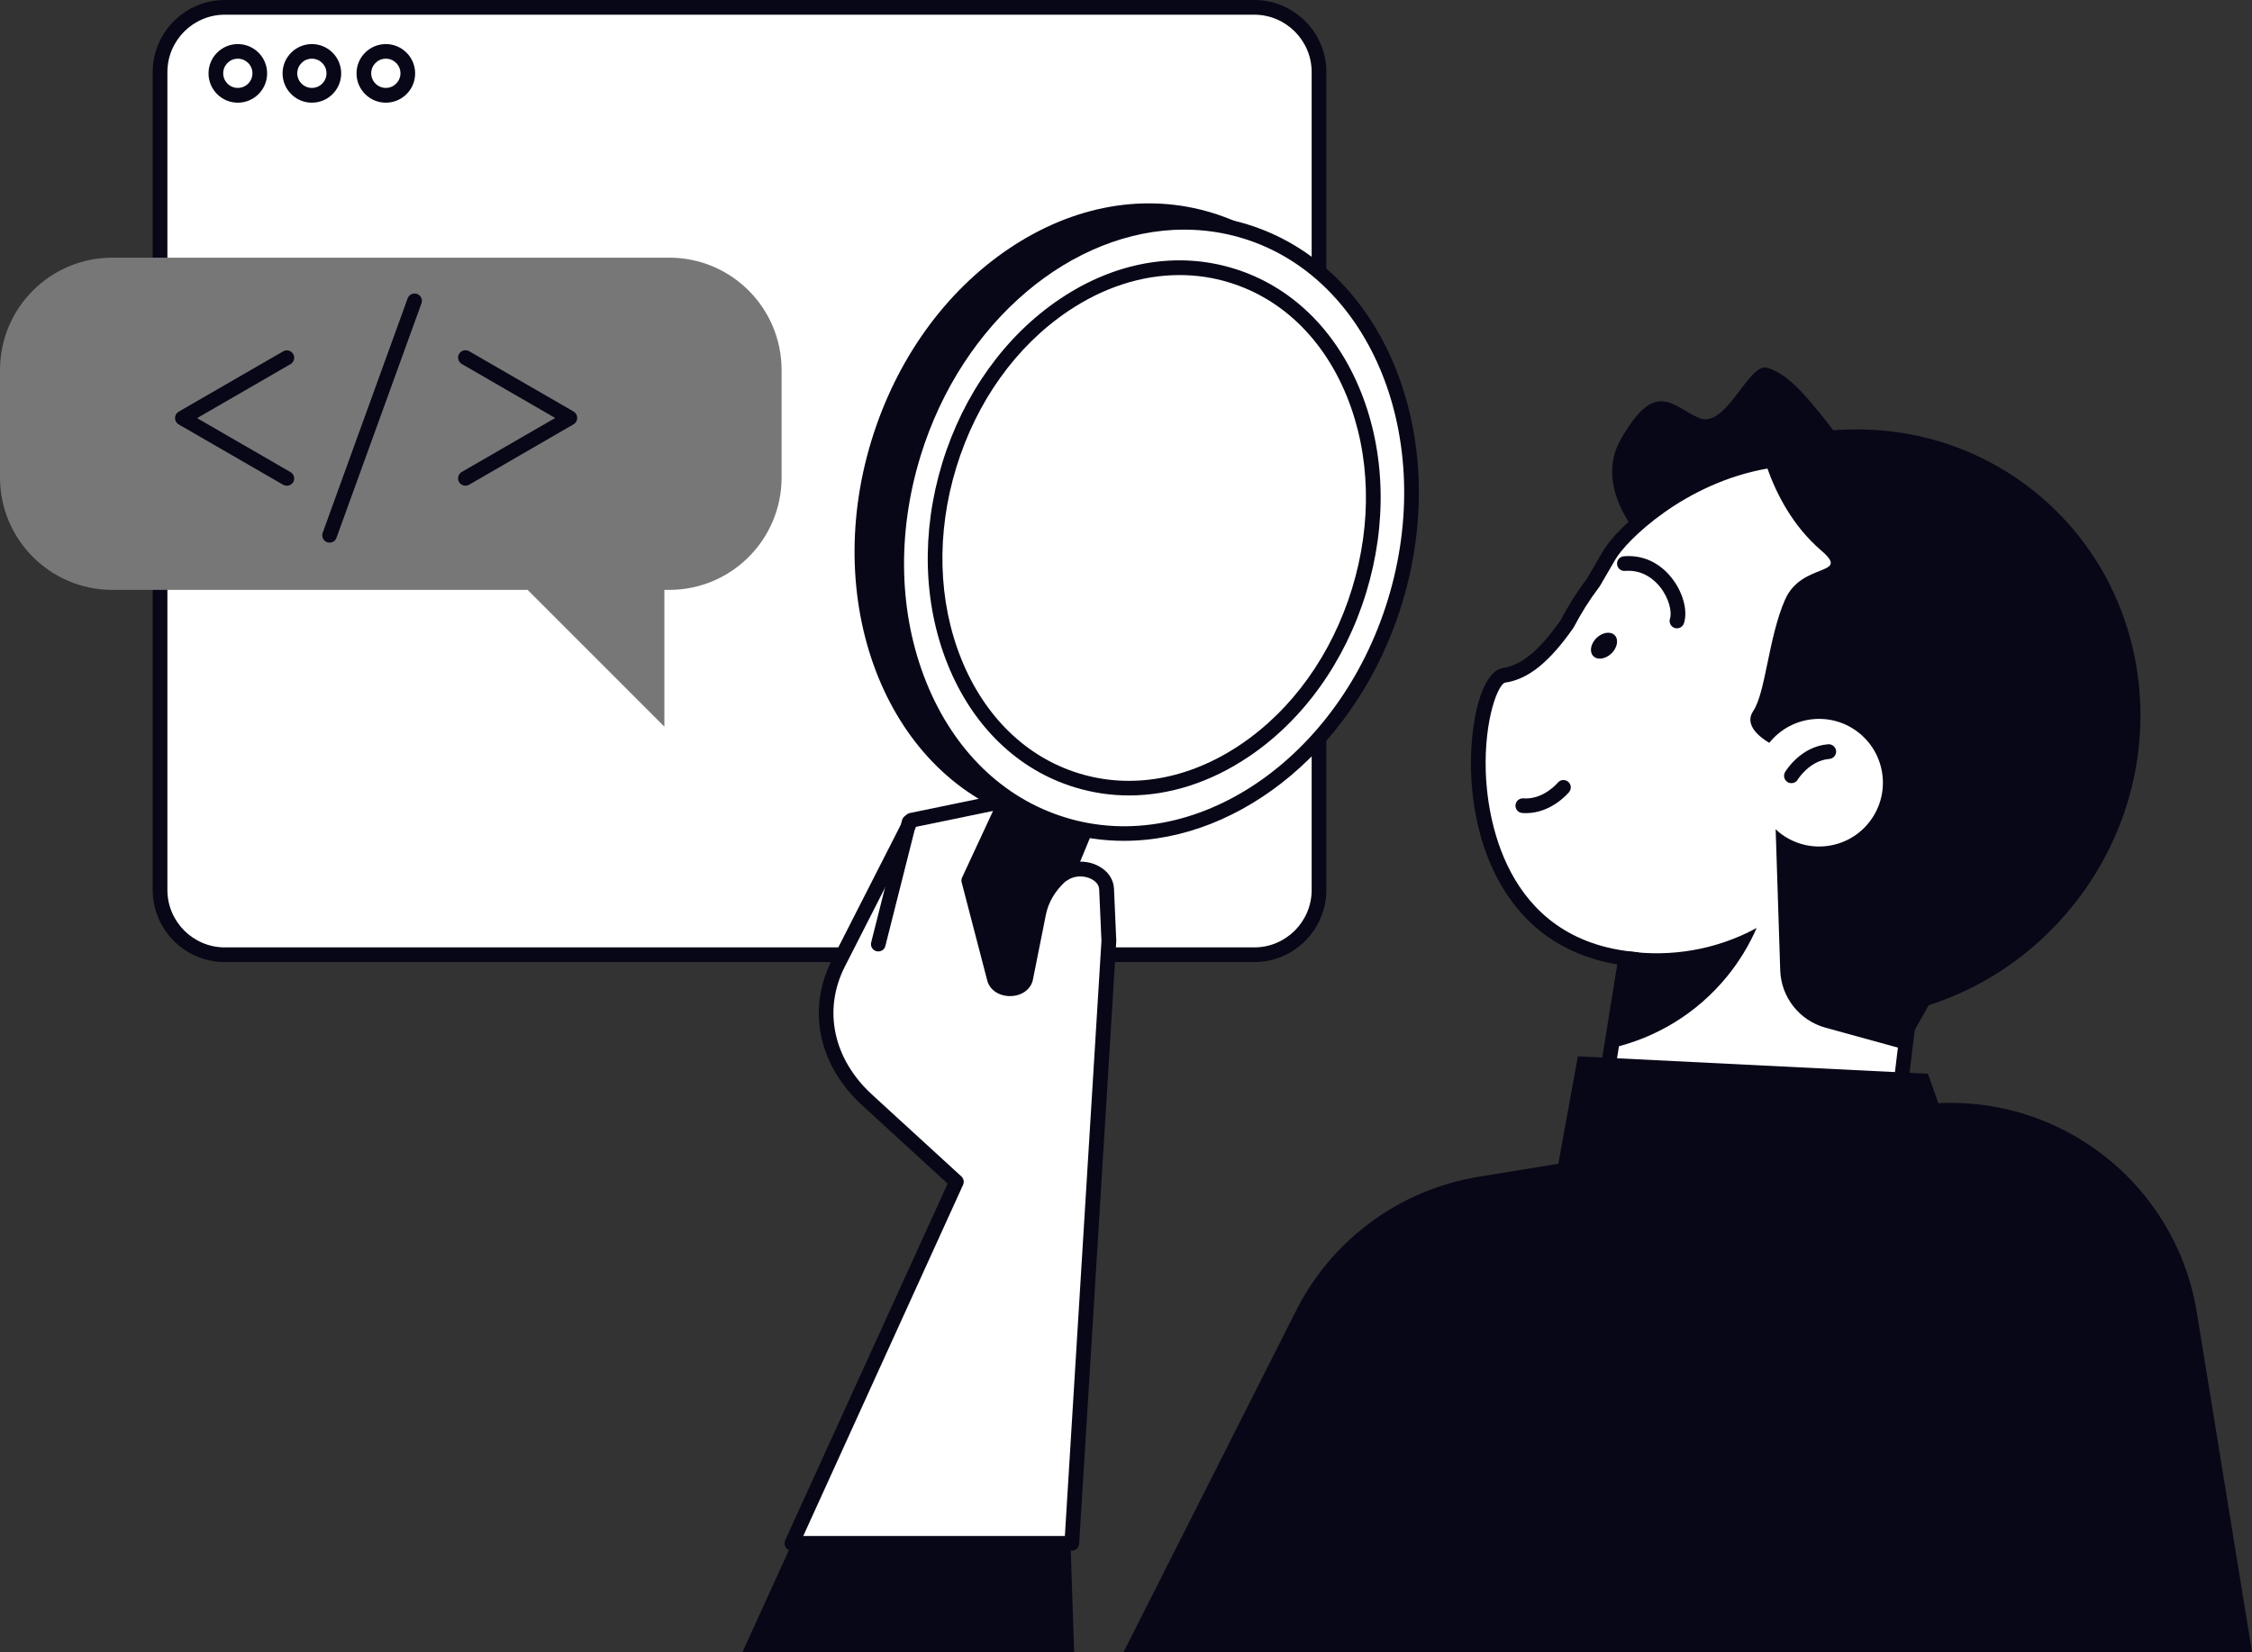
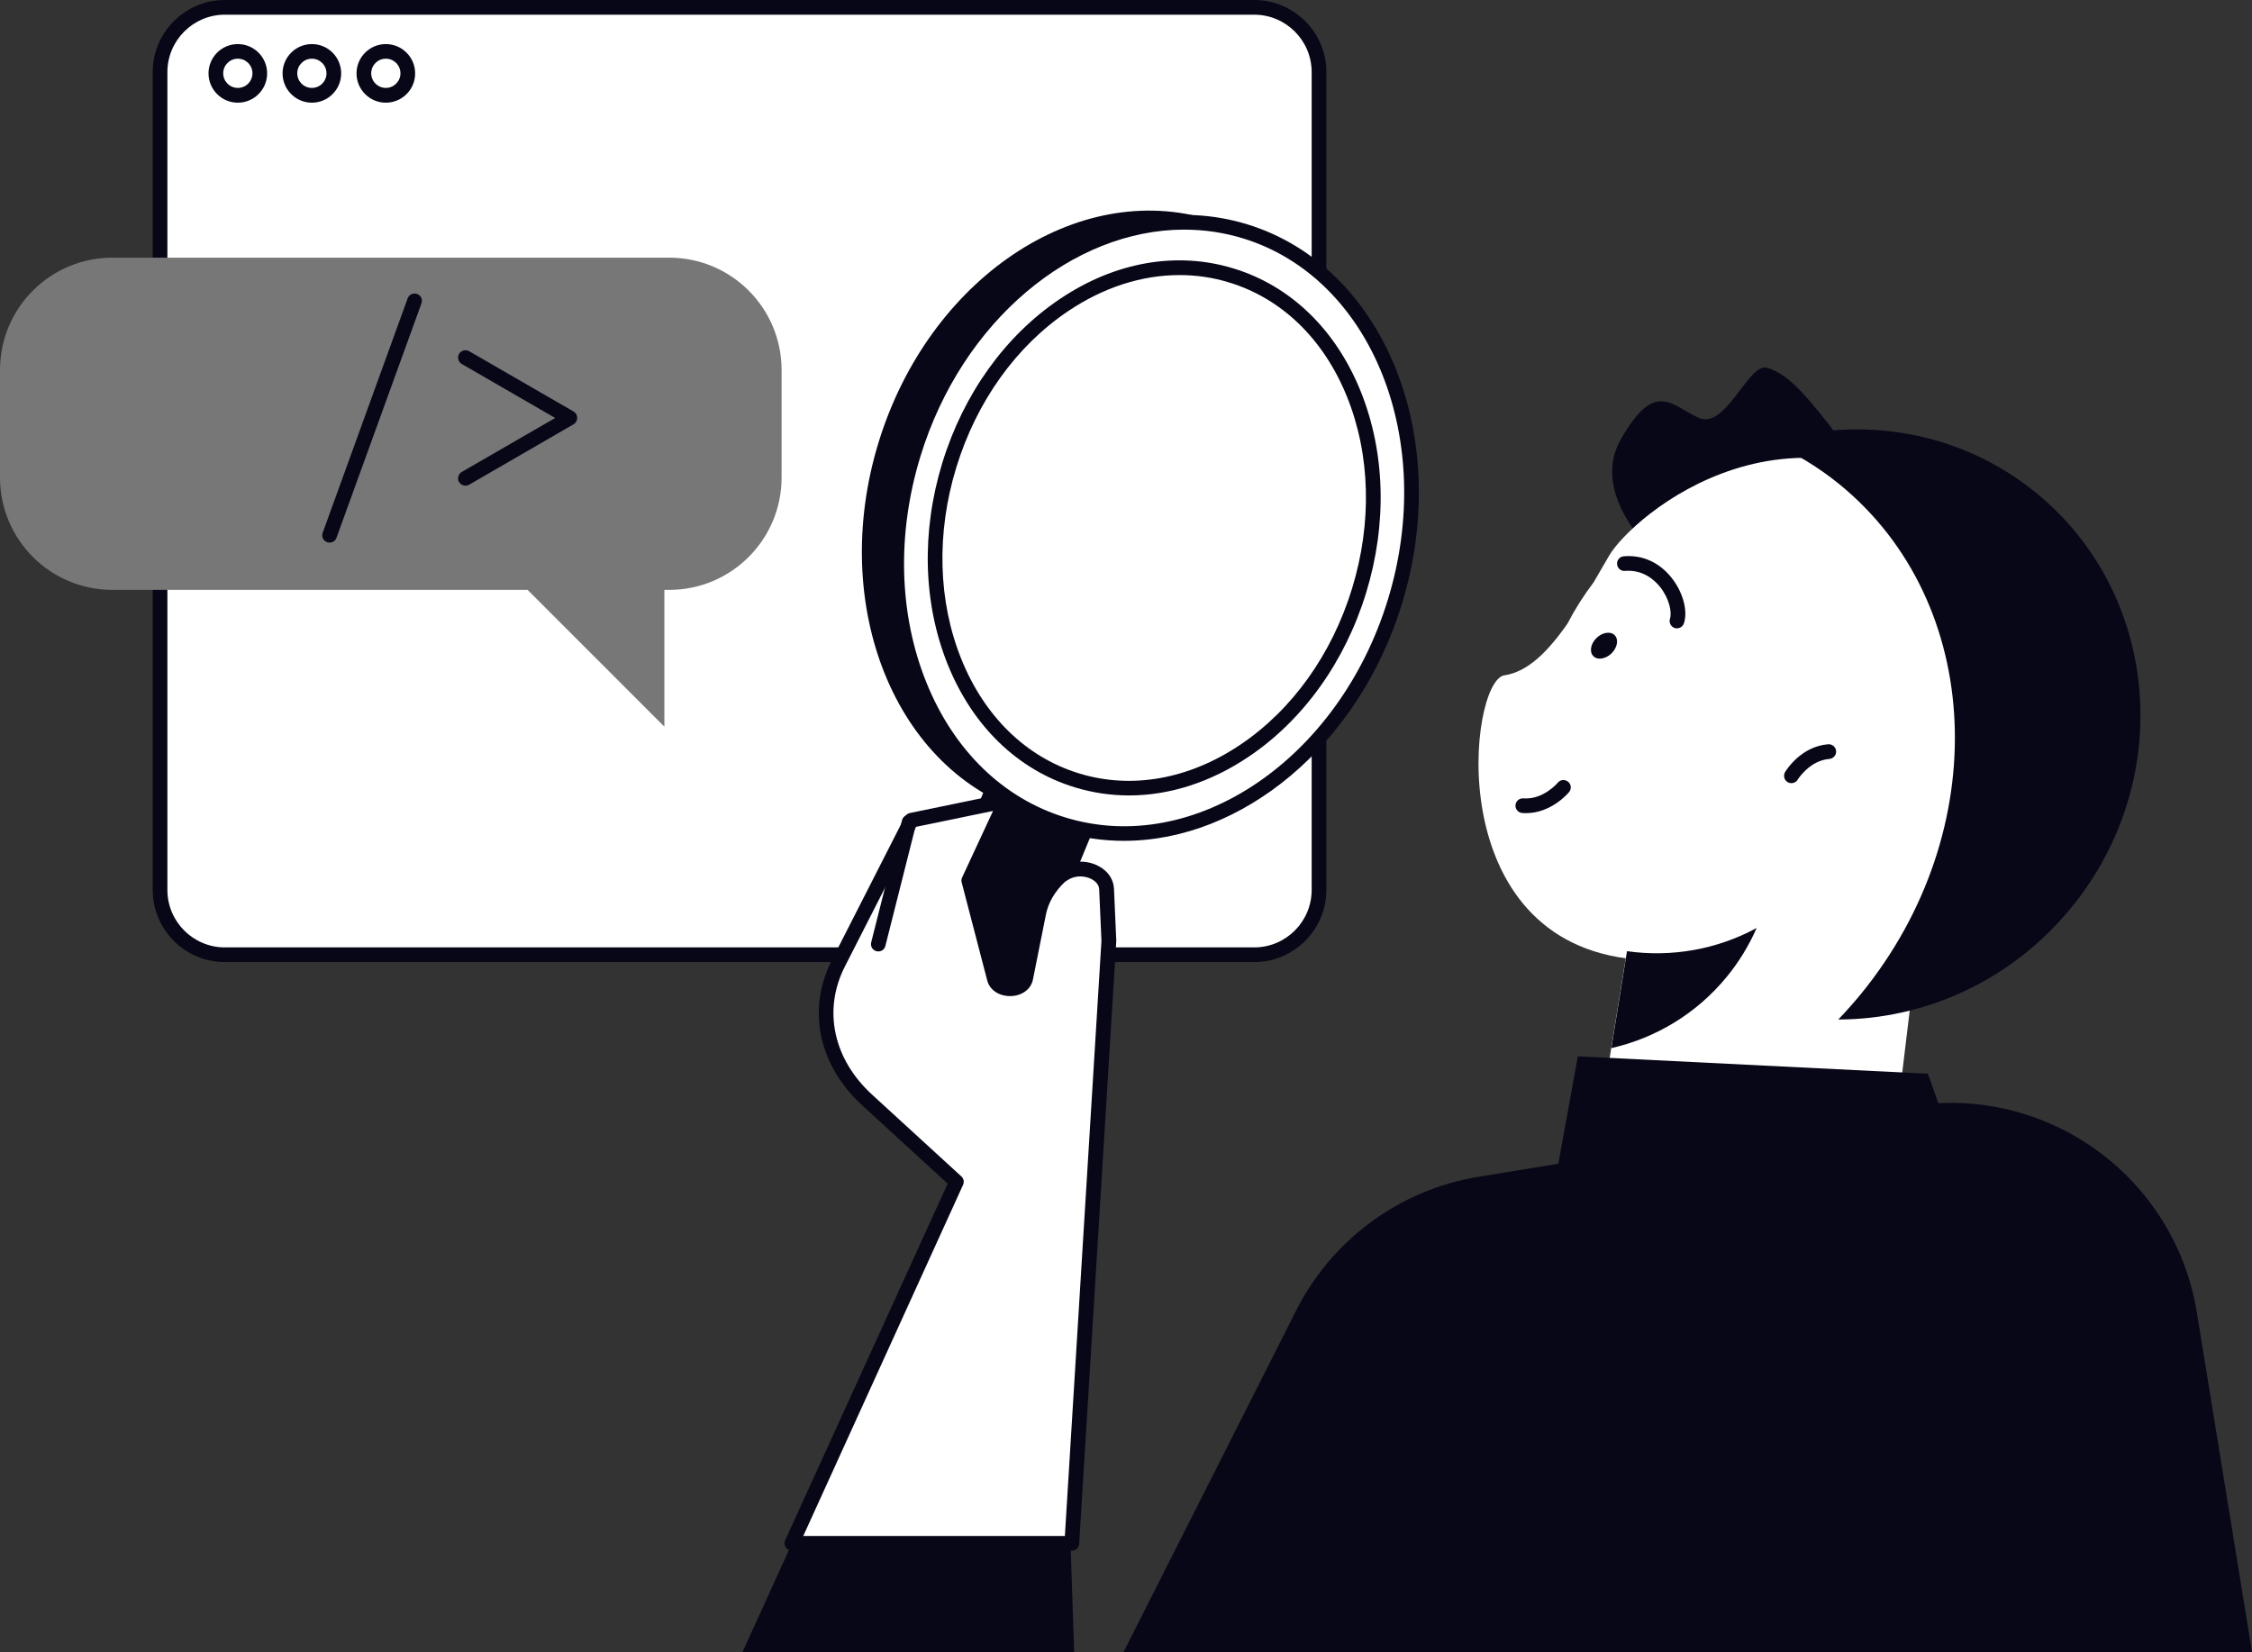
<svg xmlns="http://www.w3.org/2000/svg" id="Capa_2" data-name="Capa 2" viewBox="0 0 1145 840">
  <rect x="0" y="0" width="1145" height="840" fill="#333333" stroke="none" />
  <defs>
    <style>
      .cls-1 {
        fill: #777;
      }

      .cls-1, .cls-2, .cls-3 {
        stroke-width: 0px;
      }

      .cls-2 {
        fill: #080717;
      }

      .cls-3 {
        fill: #fff;
      }
    </style>
  </defs>
  <g id="Capa_1-2" data-name="Capa 1">
    <g id="_Layer_" data-name="&amp;lt;Layer&amp;gt;">
      <polygon class="cls-2" points="546.13 839.96 544.34 785.74 401.98 786.26 377.52 839.96 546.13 839.96" />
      <g>
        <g>
          <g>
            <path class="cls-3" d="m637.67,485.45H114.31c-18.19,0-32.94-14.75-32.94-32.94V36.67c0-18.19,14.75-32.94,32.94-32.94h523.39c18.19,0,32.94,14.75,32.94,32.94v415.84c-.04,18.19-14.79,32.94-32.98,32.94Z" />
            <path class="cls-2" d="m637.67,489.18H114.31c-20.2,0-36.67-16.43-36.67-36.67V36.67C77.64,16.47,94.07,0,114.31,0h523.39c20.2,0,36.67,16.43,36.67,36.67v415.84c-.04,20.2-16.47,36.67-36.71,36.67ZM114.31,7.47c-16.1,0-29.2,13.11-29.2,29.2v415.84c0,16.1,13.11,29.2,29.2,29.2h523.39c16.1,0,29.2-13.11,29.2-29.2V36.67c0-16.1-13.11-29.2-29.2-29.2,0,0-523.39,0-523.39,0Z" />
          </g>
          <path class="cls-2" d="m120.92,52.21c-8.22,0-14.9-6.68-14.9-14.9s6.68-14.9,14.9-14.9,14.9,6.68,14.9,14.9c0,8.22-6.68,14.9-14.9,14.9Zm0-22.37c-4.11,0-7.43,3.32-7.43,7.43s3.32,7.43,7.43,7.43,7.43-3.32,7.43-7.43-3.32-7.43-7.43-7.43Z" />
          <path class="cls-2" d="m158.57,52.21c-8.22,0-14.9-6.68-14.9-14.9s6.68-14.9,14.9-14.9,14.9,6.68,14.9,14.9-6.68,14.9-14.9,14.9Zm0-22.37c-4.11,0-7.43,3.32-7.43,7.43s3.32,7.43,7.43,7.43,7.43-3.32,7.43-7.43-3.36-7.43-7.43-7.43Z" />
          <path class="cls-2" d="m196.17,52.21c-8.22,0-14.9-6.68-14.9-14.9s6.68-14.9,14.9-14.9,14.9,6.68,14.9,14.9c.04,8.22-6.68,14.9-14.9,14.9Zm0-22.37c-4.11,0-7.43,3.32-7.43,7.43s3.36,7.43,7.43,7.43,7.43-3.32,7.43-7.43-3.32-7.43-7.43-7.43Z" />
        </g>
        <rect class="cls-2" x="430.04" y="440.16" width="148.71" height="58.9" transform="translate(-121.9 757.18) rotate(-67.62)" />
        <g>
          <ellipse class="cls-2" cx="569.11" cy="262.53" rx="157.71" ry="128.02" transform="translate(151.3 729.7) rotate(-72.96)" />
-           <path class="cls-2" d="m554.01,421.74c-10.9,0-21.73-1.61-32.27-4.82-69.46-21.29-104.75-107.85-78.65-192.96,12.59-41.08,37.46-75.77,70.02-97.62,32.79-22.03,69.46-28.46,103.26-18.11,33.8,10.34,60.57,36.22,75.36,72.86,14.71,36.37,15.87,79.02,3.29,120.1h0c-12.59,41.08-37.46,75.77-70.02,97.62-22.56,15.16-46.94,22.93-70.99,22.93Zm30.17-310.9c-22.59,0-45.56,7.32-66.85,21.66-31.15,20.91-54.93,54.15-67.03,93.62-24.87,81.19,8.18,163.57,73.68,183.66,31.59,9.67,66.03,3.59,96.91-17.14,31.15-20.91,54.93-54.15,67.03-93.62,12.1-39.47,11.02-80.33-3.06-115.13-13.97-34.51-39.03-58.86-70.66-68.53-9.78-3.02-19.87-4.52-30.03-4.52Z" />
        </g>
        <g>
          <ellipse class="cls-3" cx="586.81" cy="268.37" rx="157.71" ry="128.02" transform="translate(158.23 750.75) rotate(-72.96)" />
          <path class="cls-2" d="m571.49,427.53c-10.72,0-21.44-1.53-31.97-4.78-33.8-10.34-60.57-36.22-75.36-72.86-14.71-36.37-15.87-79.02-3.29-120.1,26.1-85.11,103.86-137.06,173.28-115.73,69.46,21.29,104.75,107.85,78.65,192.96h0c-22.15,72.23-81.45,120.51-141.31,120.51Zm30.62-310.78c-56.65,0-112.97,46.27-134.11,115.25-12.1,39.47-11.02,80.33,3.06,115.13,13.97,34.51,39.03,58.86,70.66,68.53,65.54,20.09,139.07-29.61,163.94-110.8l3.59,1.08-3.59-1.08c24.87-81.19-8.18-163.57-73.68-183.66-9.86-3.02-19.87-4.44-29.88-4.44Z" />
        </g>
        <g>
          <ellipse class="cls-3" cx="586.82" cy="268.38" rx="134.22" ry="108.97" transform="translate(158.23 750.76) rotate(-72.96)" />
          <path class="cls-2" d="m574.03,404.45c-9.34,0-18.6-1.38-27.64-4.15-28.91-8.85-51.83-31-64.49-62.33-12.55-31.07-13.56-67.48-2.8-102.59,10.76-35.1,32-64.72,59.83-83.39,28.05-18.86,59.45-24.35,88.36-15.46,28.91,8.85,51.83,31,64.49,62.33,12.55,31.07,13.56,67.48,2.8,102.59h0c-10.76,35.1-32,64.72-59.83,83.39-19.31,12.96-40.18,19.61-60.72,19.61Zm25.66-264.59c-19.12,0-38.58,6.2-56.61,18.34-26.4,17.74-46.57,45.93-56.84,79.4-10.27,33.46-9.34,68.12,2.58,97.62,11.8,29.2,33.05,49.82,59.75,58,26.74,8.22,55.87,3.02,82.01-14.53,26.4-17.74,46.57-45.93,56.84-79.4h0c10.27-33.46,9.34-68.12-2.58-97.62-11.8-29.2-33.05-49.82-59.75-58-8.29-2.58-16.81-3.81-25.39-3.81Z" />
        </g>
        <g>
          <g>
            <polygon class="cls-3" points="950.32 685.28 808.97 596.47 833.8 442.43 976.79 465.47 950.32 685.28" />
-             <path class="cls-2" d="m950.32,689.01c-.71,0-1.38-.19-1.98-.56l-141.35-88.81c-1.27-.78-1.94-2.28-1.72-3.77l24.83-154.05c.15-.97.71-1.87,1.49-2.43.78-.6,1.79-.82,2.76-.67l143.03,23.04c1.98.34,3.36,2.13,3.1,4.15l-26.48,219.81c-.15,1.27-.93,2.35-2.09,2.91-.49.22-1.05.37-1.61.37Zm-137.28-94.41l134.29,84.36,25.36-210.4-135.79-21.88-23.86,147.92Z" />
          </g>
          <path class="cls-2" d="m956.48,264.89s-78.69,43.95-95.12,33.61c-16.47-10.34-54.64-44.74-37.23-75.21,17.4-30.47,25.58-17.22,39.47-10.87,13.86,6.35,25.39-28.12,34.77-25.43,9.41,2.69,17.55,10.98,31.71,29.13,14.15,18.11,26.4,48.77,26.4,48.77Z" />
          <g>
            <path class="cls-3" d="m931.46,515.06c34.66-4.37,68.12-21.88,92.32-51.57,48.85-60.01,40.26-145.68-16.73-194.34-93.55-79.81-177.54-6.31-188.97,13.48-2.69,4.63-5.27,9.11-7.81,13.44-5.12,6.76-9.56,13.78-13.33,21.06-10.2,14.56-20.32,24.5-32.08,26.25-18.04,2.69-33.16,135.94,67.03,144.45l99.56,27.22Z" />
-             <path class="cls-2" d="m931.46,518.8c-1.87,0-3.47-1.38-3.7-3.29-.26-2.05,1.2-3.92,3.25-4.18,35.18-4.44,67.11-22.29,89.89-50.23,47.17-57.96,40.03-141.05-16.32-189.11-33.69-28.76-69.27-40.11-105.72-33.8-42.61,7.36-72.19,36.93-77.57,46.31-2.69,4.67-5.27,9.15-7.84,13.48-.07.11-.15.26-.26.37-4.93,6.5-9.3,13.41-13,20.54-.07.15-.15.3-.26.41-12.25,17.48-22.93,26.07-34.62,27.78-3.44.52-10.72,18.15-9.9,45.26.63,20.05,7.99,85.93,76.67,91.76,2.05.19,3.59,1.98,3.4,4.03s-1.98,3.62-4.03,3.4c-28.46-2.43-50.34-14.64-64.98-36.3-11.2-16.54-17.78-38.84-18.52-62.7-.78-24.72,5.12-51.24,16.25-52.88,9.45-1.42,18.52-8.96,29.43-24.5,3.81-7.36,8.33-14.49,13.41-21.21,2.5-4.26,5.04-8.66,7.69-13.22,7.95-13.82,40.37-42.65,82.76-49.97,38.76-6.72,76.37,5.23,111.85,35.48,59.45,50.71,67.03,138.36,17.22,199.53-23.98,29.43-57.62,48.25-94.74,52.92-.04.11-.19.11-.34.11Z" />
          </g>
          <path class="cls-2" d="m1035.13,250.51c-38.84-31.63-89.4-39.44-134.96-25.66,12.36,5.49,24.16,12.51,35.03,21.36,73.76,60.05,78.72,176.01,11.13,258.99-3.77,4.59-7.66,9-11.69,13.18,43.99-.07,88.13-19.61,118.64-57.1,53.03-65.05,44.89-159.43-18.15-210.77Z" />
-           <path class="cls-2" d="m907.63,304.81c8.48-19.23,33.72-11.73,18.34-24.91-29.13-24.95-33.39-66.1-33.39-66.1,84.29-6.83,145.31,128.47,145.31,128.47l-50.27,156.4-19.61,34.84-39.88-10.98c-13.26-3.66-22.56-15.5-23-29.2l-2.32-71.7c.52.52,1.08,1.01,1.64,1.49,13.89,11.32,34.32,9.22,45.6-4.67,11.32-13.89,9.22-34.32-4.67-45.64-13.89-11.32-34.32-9.22-45.64,4.67-.07.07-.11.15-.19.22-4.03-2.39-13.11-8.81-8.18-16.13,6.35-9.3,7.77-37.53,16.25-56.76Z" />
          <path class="cls-2" d="m775.8,413.45c-.6,0-1.2-.04-1.83-.07-2.05-.15-3.59-1.94-3.44-4,.15-2.05,1.94-3.59,4-3.44,10.2.75,17.44-7.88,17.48-7.95,1.31-1.61,3.66-1.83,5.27-.52,1.61,1.31,1.83,3.66.52,5.23-.37.45-8.93,10.76-22,10.76Z" />
          <path class="cls-2" d="m910.81,398.21c-.63,0-1.31-.15-1.9-.52-1.76-1.05-2.35-3.32-1.31-5.12.3-.52,7.81-13.03,21.92-14.15,2.05-.11,3.85,1.38,4.03,3.44.15,2.05-1.38,3.85-3.44,4.03-10.16.82-16.02,10.42-16.1,10.53-.67,1.16-1.9,1.79-3.21,1.79Z" />
          <path class="cls-2" d="m852.62,319.49c-.37,0-.78-.07-1.16-.19-1.94-.63-3.02-2.76-2.39-4.71,1.12-3.4-.45-10.42-5.04-16.17-2.69-3.4-8.59-8.89-17.81-8.14-2.05.22-3.88-1.34-4.03-3.4-.19-2.05,1.34-3.88,3.4-4.03,9.45-.82,18.07,3.06,24.31,10.94,5.79,7.28,8.37,16.81,6.27,23.15-.52,1.53-1.98,2.54-3.55,2.54Z" />
          <path class="cls-2" d="m819.35,332.22c-3.02,2.91-7.17,3.55-9.26,1.38-2.09-2.17-1.38-6.27,1.64-9.22,3.02-2.91,7.17-3.55,9.26-1.38,2.09,2.17,1.34,6.31-1.64,9.22Z" />
-           <path class="cls-2" d="m827.23,483.62l-7.95,49.3c22.37-5.08,43.28-17.37,58.89-36.52,6.24-7.66,11.2-15.95,14.98-24.57-20.17,10.98-43.39,15.01-65.91,11.8Z" />
+           <path class="cls-2" d="m827.23,483.62l-7.95,49.3c22.37-5.08,43.28-17.37,58.89-36.52,6.24-7.66,11.2-15.95,14.98-24.57-20.17,10.98-43.39,15.01-65.91,11.8" />
        </g>
        <g>
          <path class="cls-3" d="m541.13,444.22l-1.83,1.16c-5.86,5.34-9.71,11.91-11.13,18.9l-6.61,33.09c-1.42,7.06-14.15,7.28-15.95.3l-13-49.89,18.86-40.56-48.14,9.93-37.01,72.64c-11.99,23.53-6.35,50.38,14.6,69.57l45.41,41.6-83.73,183.81h142.36l18.86-306.34-1.16-26.37c-.41-8.63-13.03-13.22-21.55-7.84Z" />
          <path class="cls-2" d="m544.97,788.46h-142.36c-1.27,0-2.46-.63-3.14-1.72-.67-1.08-.78-2.43-.26-3.59l82.61-181.31-43.39-39.77c-22.37-20.47-28.27-48.85-15.42-74.06l37.01-72.64c.52-1.01,1.46-1.72,2.58-1.98l48.14-9.93c1.38-.26,2.8.22,3.7,1.34.86,1.12,1.05,2.61.45,3.88l-18.3,39.44,12.66,48.59c.45,1.68,2.69,2.35,4.52,2.32,1.38-.04,3.81-.6,4.15-2.43l6.61-33.09c1.57-7.81,5.79-15.05,12.25-20.95.15-.15.34-.3.52-.41l1.83-1.16c5.68-3.59,13.29-3.85,19.34-.67,4.82,2.5,7.69,6.72,7.92,11.5l1.16,26.37v.41l-18.86,306.34c-.11,1.98-1.72,3.51-3.7,3.51Zm-136.57-7.47h133.02l18.6-302.64-1.16-26.14c-.11-2.84-2.5-4.48-3.88-5.23-3.06-1.61-7.95-2.13-11.91.37h0l-1.53.97c-5.15,4.78-8.51,10.53-9.75,16.66l-6.61,33.09c-.97,4.85-5.49,8.25-11.28,8.4-5.83.11-10.68-3.02-11.95-7.92l-13-49.89c-.22-.82-.15-1.72.22-2.5l15.72-33.83-39.14,8.07-36.19,71.03c-11.24,22.07-5.94,47.02,13.82,65.13l45.41,41.6c1.2,1.08,1.53,2.84.86,4.29l-81.26,178.55Z" />
        </g>
        <g>
          <path class="cls-3" d="m446.57,480.07l15.68-62.1-15.68,62.1Z" />
          <path class="cls-2" d="m446.57,483.77c-.3,0-.6-.04-.93-.11-2.02-.52-3.21-2.54-2.69-4.52l15.68-62.1c.52-2.02,2.54-3.17,4.52-2.69,2.02.52,3.21,2.54,2.69,4.52l-15.68,62.1c-.37,1.68-1.9,2.8-3.59,2.8Z" />
        </g>
        <polygon class="cls-2" points="787.34 619.07 802.24 537.1 980.23 545.95 1003.42 611.6 787.34 619.07" />
        <path class="cls-2" d="m571.27,839.96l86.79-171.71c18-37.16,52.96-63.26,93.74-69.91l219.4-35.89c69.24-11.32,134.52,35.66,145.76,104.9l28.05,172.65h-573.73v-.04Z" />
        <path class="cls-1" d="m340.25,131.01H57.14c-31.56,0-57.14,25.58-57.14,57.14v54.64c0,31.56,25.58,57.14,57.14,57.14h211.11l69.54,69.54v-69.54h2.46c31.56,0,57.14-25.58,57.14-57.14v-54.64c0-31.56-25.58-57.14-57.14-57.14Z" />
-         <path class="cls-2" d="m145.83,246.96c-.63,0-1.27-.15-1.87-.49l-53.1-30.66c-1.16-.67-1.87-1.9-1.87-3.25s.71-2.58,1.87-3.25l53.1-30.66c1.79-1.05,4.07-.41,5.12,1.38s.41,4.07-1.38,5.12l-47.5,27.45,47.5,27.45c1.79,1.05,2.39,3.32,1.38,5.12-.71,1.12-1.94,1.79-3.25,1.79Z" />
        <path class="cls-2" d="m236.65,246.96c-1.31,0-2.54-.67-3.25-1.87-1.05-1.79-.41-4.07,1.38-5.12l47.5-27.45-47.5-27.45c-1.79-1.05-2.39-3.32-1.38-5.12,1.05-1.79,3.32-2.39,5.12-1.38l53.1,30.66c1.16.67,1.87,1.9,1.87,3.25s-.71,2.58-1.87,3.25l-53.1,30.73c-.6.34-1.23.49-1.87.49Z" />
        <path class="cls-2" d="m167.57,275.9c-.41,0-.86-.07-1.27-.22-1.94-.71-2.95-2.84-2.24-4.78l43.21-119.21c.71-1.94,2.84-2.91,4.78-2.24,1.94.71,2.95,2.84,2.24,4.78l-43.21,119.21c-.52,1.53-1.98,2.46-3.51,2.46Z" />
      </g>
    </g>
  </g>
</svg>